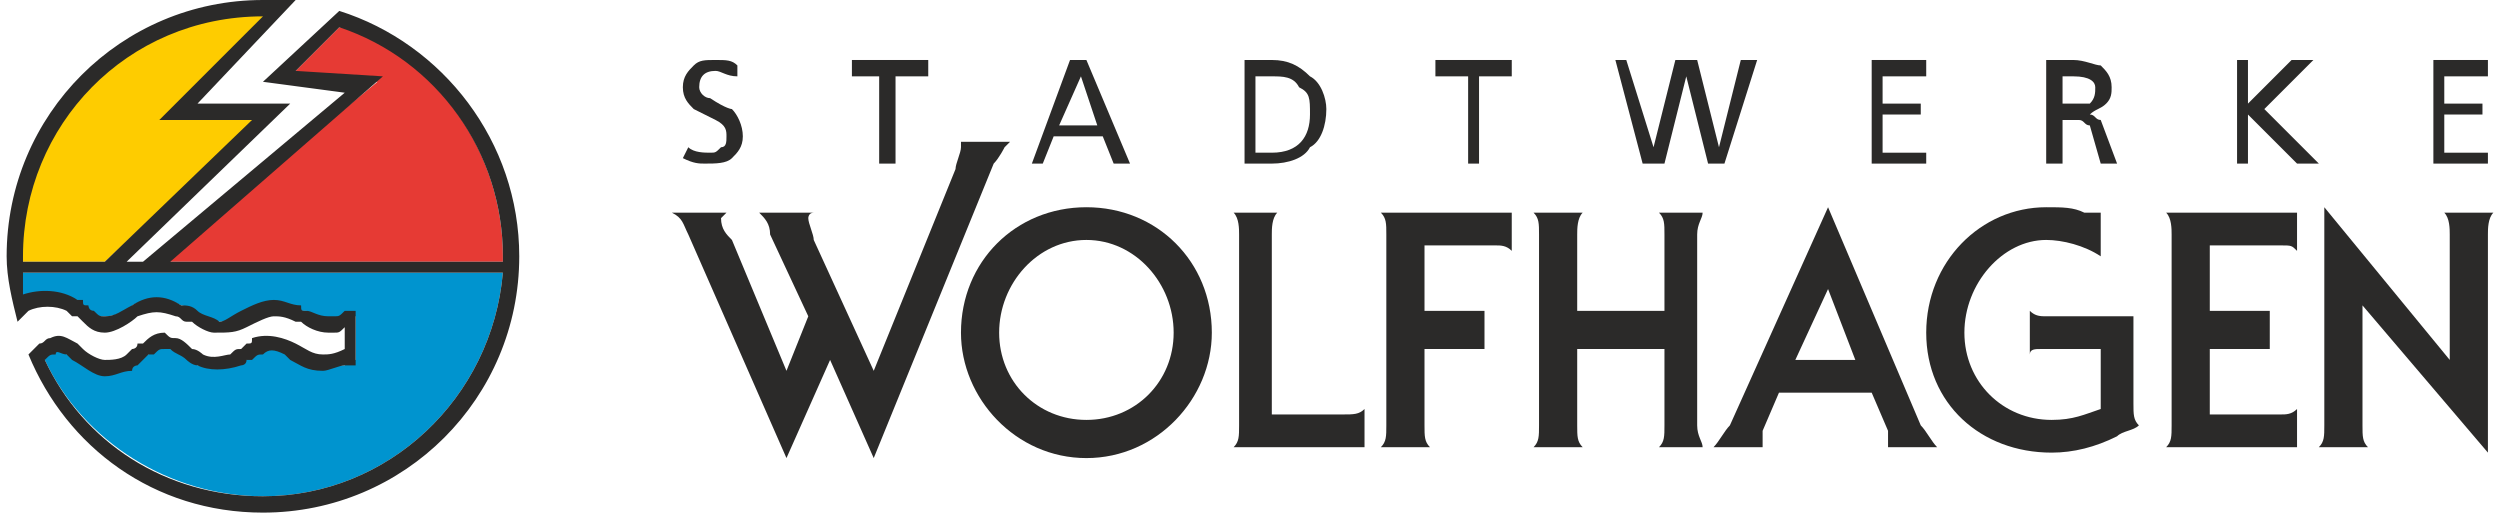
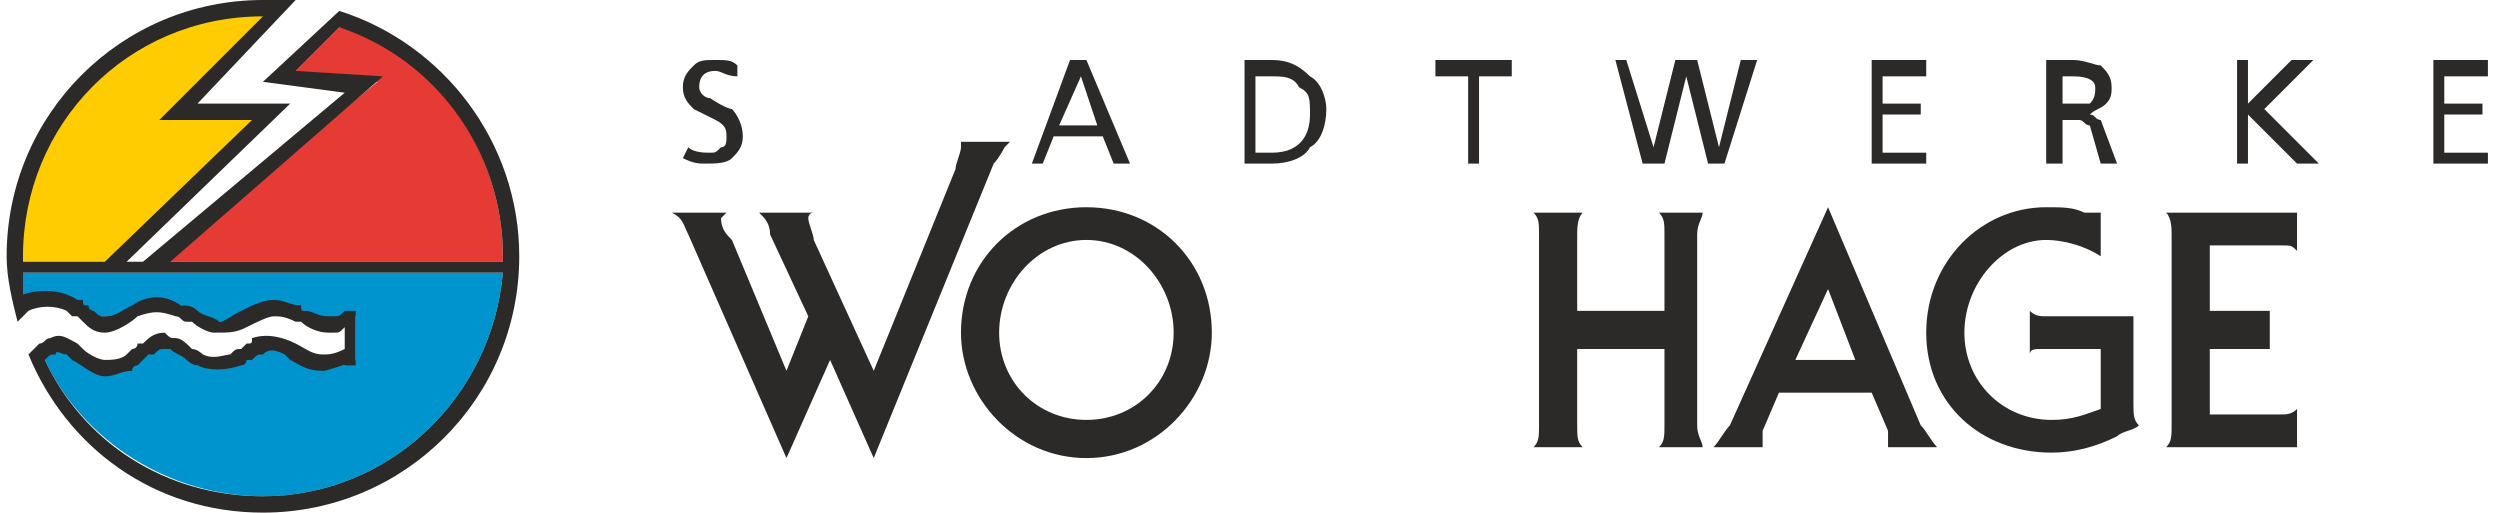
<svg xmlns="http://www.w3.org/2000/svg" xml:space="preserve" width="21.322mm" height="4.372mm" version="1.1" style="shape-rendering:geometricPrecision; text-rendering:geometricPrecision; image-rendering:optimizeQuality; fill-rule:evenodd; clip-rule:evenodd" viewBox="0 0 456 94">
  <defs>
    <style type="text/css">
   
    .fil3 {fill:#2B2A29;fill-rule:nonzero}
    .fil2 {fill:#FECC00;fill-rule:nonzero}
    .fil1 {fill:#E63A34;fill-rule:nonzero}
    .fil0 {fill:#0094CF;fill-rule:nonzero}
   
  </style>
  </defs>
  <g id="Ebene_x0020_1">
    <g id="_817010944">
      <path class="fil0" d="M47 91c-17,0 -33,-10 -40,-25l-1 0 1 0c0,-1 1,-2 2,-2 0,0 0,0 0,0 1,0 2,0 2,1 1,0 1,0 1,0 0,0 0,0 0,0 2,2 4,3 6,3l0 0c2,0 3,0 5,-1 0,0 0,-1 1,-1l0 0c1,0 1,-1 2,-1l0 -1c1,0 2,0 2,0 0,0 1,0 1,0 0,0 1,0 1,0 1,0 2,1 3,1 1,1 2,1 2,2 1,0 3,0 4,0 1,0 2,0 3,0 1,-1 1,-1 2,-1 0,0 1,-1 1,-1 1,0 1,0 2,-1 0,0 1,0 1,0 1,0 2,0 4,1l0 0c2,1 3,2 6,2 0,0 0,0 0,0 1,0 3,0 4,0 0,0 1,-1 1,-1l1 0 0 -8 -2 0c-1,0 -1,0 -2,1 0,0 -1,0 -1,0l0 0c-2,0 -3,-1 -4,-2 -1,0 -1,0 -2,0 -1,-1 -2,-1 -4,-1l0 0c-2,0 -4,1 -6,2 -1,0 -2,1 -4,1 0,0 0,0 0,0 -2,0 -3,-1 -4,-1l-1 -1c-1,0 -1,-1 -2,-1 -2,-1 -3,-1 -4,-1 -2,0 -3,0 -5,1l0 1c-1,0 -3,1 -5,1l0 0c-1,0 -2,0 -3,-1 0,0 0,0 -1,0 0,-1 0,-1 -1,-1l0 -1c-2,0 -4,-1 -5,-1 -2,0 -3,0 -4,1l-1 0 0 0c0,-2 -1,-3 -1,-5l0 0 89 0 0 0c-2,23 -21,41 -44,41z" />
      <path class="fil1" d="M28 48l40 -33 -16 -1 9 -9 1 0c17,6 29,23 29,42 0,0 0,0 0,0l0 1 -63 0z" />
      <path class="fil2" d="M2 48l0 -1c0,0 0,0 0,0 0,-25 20,-45 45,-45l1 0 -18 19 17 0 -29 27 -16 0z" />
      <path class="fil3" d="M183 27c0,0 -1,2 -2,3l-22 54 -8 -18 -8 18 -18 -41c-1,-2 -1,-3 -3,-4l10 0c0,0 -1,1 -1,1 0,2 1,3 2,4l10 24 4 -10 -7 -15c0,-2 -1,-3 -2,-4l10 0c-1,0 -1,1 -1,1 0,1 1,3 1,4l11 24 15 -37c0,-1 1,-3 1,-4 0,0 0,-1 0,-1l9 0c0,0 0,0 -1,1z" />
      <path class="fil3" d="M198 44c-9,0 -16,8 -16,17 0,9 7,16 16,16 9,0 16,-7 16,-16 0,-9 -7,-17 -16,-17zm0 40c-13,0 -23,-11 -23,-23 0,-13 10,-23 23,-23 13,0 23,10 23,23 0,12 -10,23 -23,23z" />
-       <path class="fil3" d="M225 82c1,-1 1,-2 1,-4l0 -35c0,-1 0,-3 -1,-4l8 0c-1,1 -1,3 -1,4l0 33 13 0c2,0 3,0 4,-1l0 7 -24 0z" />
-       <path class="fil3" d="M273 45l-13 0 0 12 8 0c2,0 2,0 3,0l0 7c-1,0 -1,0 -2,0l-9 0 0 14c0,2 0,3 1,4l-9 0c1,-1 1,-2 1,-4l0 -35c0,-2 0,-3 -1,-4l24 0 0 7c-1,-1 -2,-1 -3,-1z" />
      <path class="fil3" d="M303 82c1,-1 1,-2 1,-4l0 -14 -16 0 0 14c0,2 0,3 1,4l-9 0c1,-1 1,-2 1,-4l0 -35c0,-2 0,-3 -1,-4l9 0c-1,1 -1,3 -1,4l0 14 16 0 0 -14c0,-2 0,-3 -1,-4l8 0c0,1 -1,2 -1,4l0 35c0,2 1,3 1,4l-8 0z" />
      <path class="fil3" d="M334 53l-6 13 11 0 -5 -13zm11 29c0,0 0,0 0,-1 0,-1 0,-1 0,-2l-3 -7 -17 0 -3 7c0,1 0,1 0,2 0,1 0,1 0,1l-9 0c1,-1 2,-3 3,-4l18 -40 17 40c1,1 2,3 3,4l-9 0z" />
      <path class="fil3" d="M387 80c-4,2 -8,3 -12,3 -13,0 -23,-9 -23,-22 0,-13 10,-23 22,-23 3,0 5,0 7,1 0,0 1,0 1,0 1,0 1,0 2,0l0 8c-3,-2 -7,-3 -10,-3 -8,0 -15,8 -15,17 0,9 7,16 16,16 4,0 6,-1 9,-2l0 -11 -11 0c-1,0 -2,0 -2,1l0 -8c1,1 2,1 3,1l16 0 0 16c0,2 0,3 1,4 -1,1 -3,1 -4,2z" />
      <path class="fil3" d="M396 82c1,-1 1,-2 1,-4l0 -35c0,-1 0,-3 -1,-4l24 0 0 7c-1,-1 -1,-1 -3,-1l-13 0 0 12 9 0c1,0 1,0 2,0l0 7c-1,0 -1,0 -2,0l-9 0 0 12 13 0c1,0 2,0 3,-1l0 7 -24 0z" />
-       <path class="fil3" d="M455 43l0 40 -23 -27 0 22c0,2 0,3 1,4l-9 0c1,-1 1,-2 1,-4l0 -40 23 28 0 -23c0,-1 0,-3 -1,-4l9 0c-1,1 -1,3 -1,4z" />
      <path class="fil3" d="M134 12l0 2c-2,0 -3,-1 -4,-1 -2,0 -3,1 -3,3 0,1 1,2 2,2 3,2 4,2 4,2 1,1 2,3 2,5 0,2 -1,3 -2,4 -1,1 -3,1 -5,1 -1,0 -2,0 -4,-1l1 -2c1,1 3,1 4,1 1,0 1,0 2,-1 1,0 1,-1 1,-2 0,-1 0,-2 -2,-3l-4 -2c-1,-1 -2,-2 -2,-4 0,-2 1,-3 2,-4 1,-1 2,-1 4,-1 2,0 3,0 4,1z" />
-       <polygon class="fil3" points="160,30 160,14 155,14 155,11 169,11 169,14 163,14 163,30 " />
      <path class="fil3" d="M200 23l-3 -9 -4 9 7 0zm-12 7l7 -19 3 0 8 19 -3 0 -2 -5 -9 0 -2 5 -2 0z" />
      <path class="fil3" d="M229 14l0 14 3 0c5,0 7,-3 7,-7 0,-3 0,-4 -2,-5 -1,-2 -3,-2 -5,-2l-3 0zm-2 16l0 -19 5 0c3,0 5,1 7,3 2,1 3,4 3,6 0,3 -1,6 -3,7 -1,2 -4,3 -7,3l-5 0z" />
      <polygon class="fil3" points="268,30 268,14 262,14 262,11 276,11 276,14 270,14 270,30 " />
      <polygon class="fil3" points="300,30 295,11 297,11 302,27 306,11 310,11 314,27 318,11 321,11 315,30 312,30 308,14 304,30 " />
      <polygon class="fil3" points="342,30 342,11 352,11 352,14 344,14 344,19 351,19 351,21 344,21 344,28 352,28 352,30 " />
      <path class="fil3" d="M377 14l0 5 2 0c1,0 2,0 3,0 1,-1 1,-2 1,-3 0,-1 -1,-2 -4,-2l-2 0zm-3 16l0 -19 5 0c2,0 4,1 5,1 1,1 2,2 2,4 0,1 0,2 -1,3 -1,1 -2,1 -3,2 1,0 1,1 2,1l3 8 -3 0 -2 -7c-1,0 -1,-1 -2,-1 0,0 0,0 0,0 -1,0 -1,0 -2,0l-1 0 0 8 -3 0z" />
      <polygon class="fil3" points="409,30 409,11 411,11 411,19 419,11 423,11 414,20 424,30 420,30 411,21 411,30 " />
      <polygon class="fil3" points="445,30 445,11 455,11 455,14 447,14 447,19 454,19 454,21 447,21 447,28 455,28 455,30 " />
      <path class="fil3" d="M30 48l39 -34 -16 -1 8 -8c18,6 30,23 30,42 0,0 0,0 0,1l-61 0zm17 43c-18,0 -33,-10 -40,-25 1,-1 1,-1 2,-1 0,-1 1,0 2,0 0,0 0,0 1,1 0,0 0,0 0,0 2,1 4,3 6,3 0,0 0,0 0,0 2,0 3,-1 5,-1 0,-1 1,-1 1,-1l0 0c1,-1 1,-1 2,-2l1 0c1,-1 1,-1 2,-1 0,0 1,0 1,0 1,1 2,1 3,2 0,0 1,1 2,1 2,1 5,1 8,0 0,0 1,0 1,-1 1,0 1,0 1,0 1,-1 1,-1 2,-1 1,-1 2,-1 4,0l1 1c2,1 3,2 6,2 1,0 3,-1 4,-1 1,0 1,0 1,0l1 0 0 -10 -2 0c-1,1 -1,1 -2,1 -1,0 -1,0 -1,0 -2,0 -3,-1 -4,-1 -1,0 -1,0 -1,-1 -2,0 -3,-1 -5,-1 -2,0 -4,1 -6,2 -2,1 -3,2 -4,2 -1,-1 -3,-1 -4,-2l0 0c-1,-1 -2,-1 -3,-1 -3,-2 -6,-2 -9,0l0 0c-2,1 -3,2 -5,2 -1,0 -1,0 -2,-1 -1,0 -1,-1 -1,-1 -1,0 -1,0 -1,-1l-1 0c-3,-2 -7,-2 -10,-1 0,-1 0,-2 0,-4l88 0c-2,23 -21,41 -44,41zm-44 -44c0,-24 19,-44 44,-44l-19 19 17 0 -27 26 -15 0c0,-1 0,-1 0,-1zm58 -45l-14 13 15 2 -37 31 -3 0 30 -29 -17 0 18 -19c-2,0 -4,0 -6,0 -26,0 -47,21 -47,47 0,4 1,8 2,12l2 -2c2,-1 5,-1 7,0l1 1c1,0 1,0 1,0 1,1 1,1 1,1 1,1 2,2 4,2 2,0 5,-2 6,-3l0 0c3,-1 4,-1 7,0 1,0 1,1 2,1l1 0c1,1 3,2 4,2 3,0 4,0 6,-1 2,-1 4,-2 5,-2 1,0 2,0 4,1 0,0 0,0 1,0 1,1 3,2 5,2 0,0 1,0 1,0 1,0 1,0 2,-1l0 4c-2,1 -3,1 -4,1 -2,0 -3,-1 -5,-2l0 0c-2,-1 -5,-2 -8,-1 0,1 0,1 -1,1 0,0 -1,1 -1,1 -1,0 -1,0 -2,1 -1,0 -3,1 -5,0 0,0 -1,-1 -2,-1 -1,-1 -2,-2 -3,-2 -1,0 -1,0 -2,-1 -2,0 -3,1 -4,2l-1 0c0,1 -1,1 -1,1l0 0c-1,1 -1,1 -1,1 -1,1 -3,1 -4,1 -1,0 -3,-1 -4,-2 0,0 0,0 -1,-1 0,0 0,0 0,0 -2,-1 -3,-2 -5,-1 -1,0 -1,1 -2,1 0,0 -2,2 -2,2 7,17 23,29 43,29 26,0 47,-21 47,-47 0,-21 -14,-39 -33,-45z" />
    </g>
  </g>
</svg>